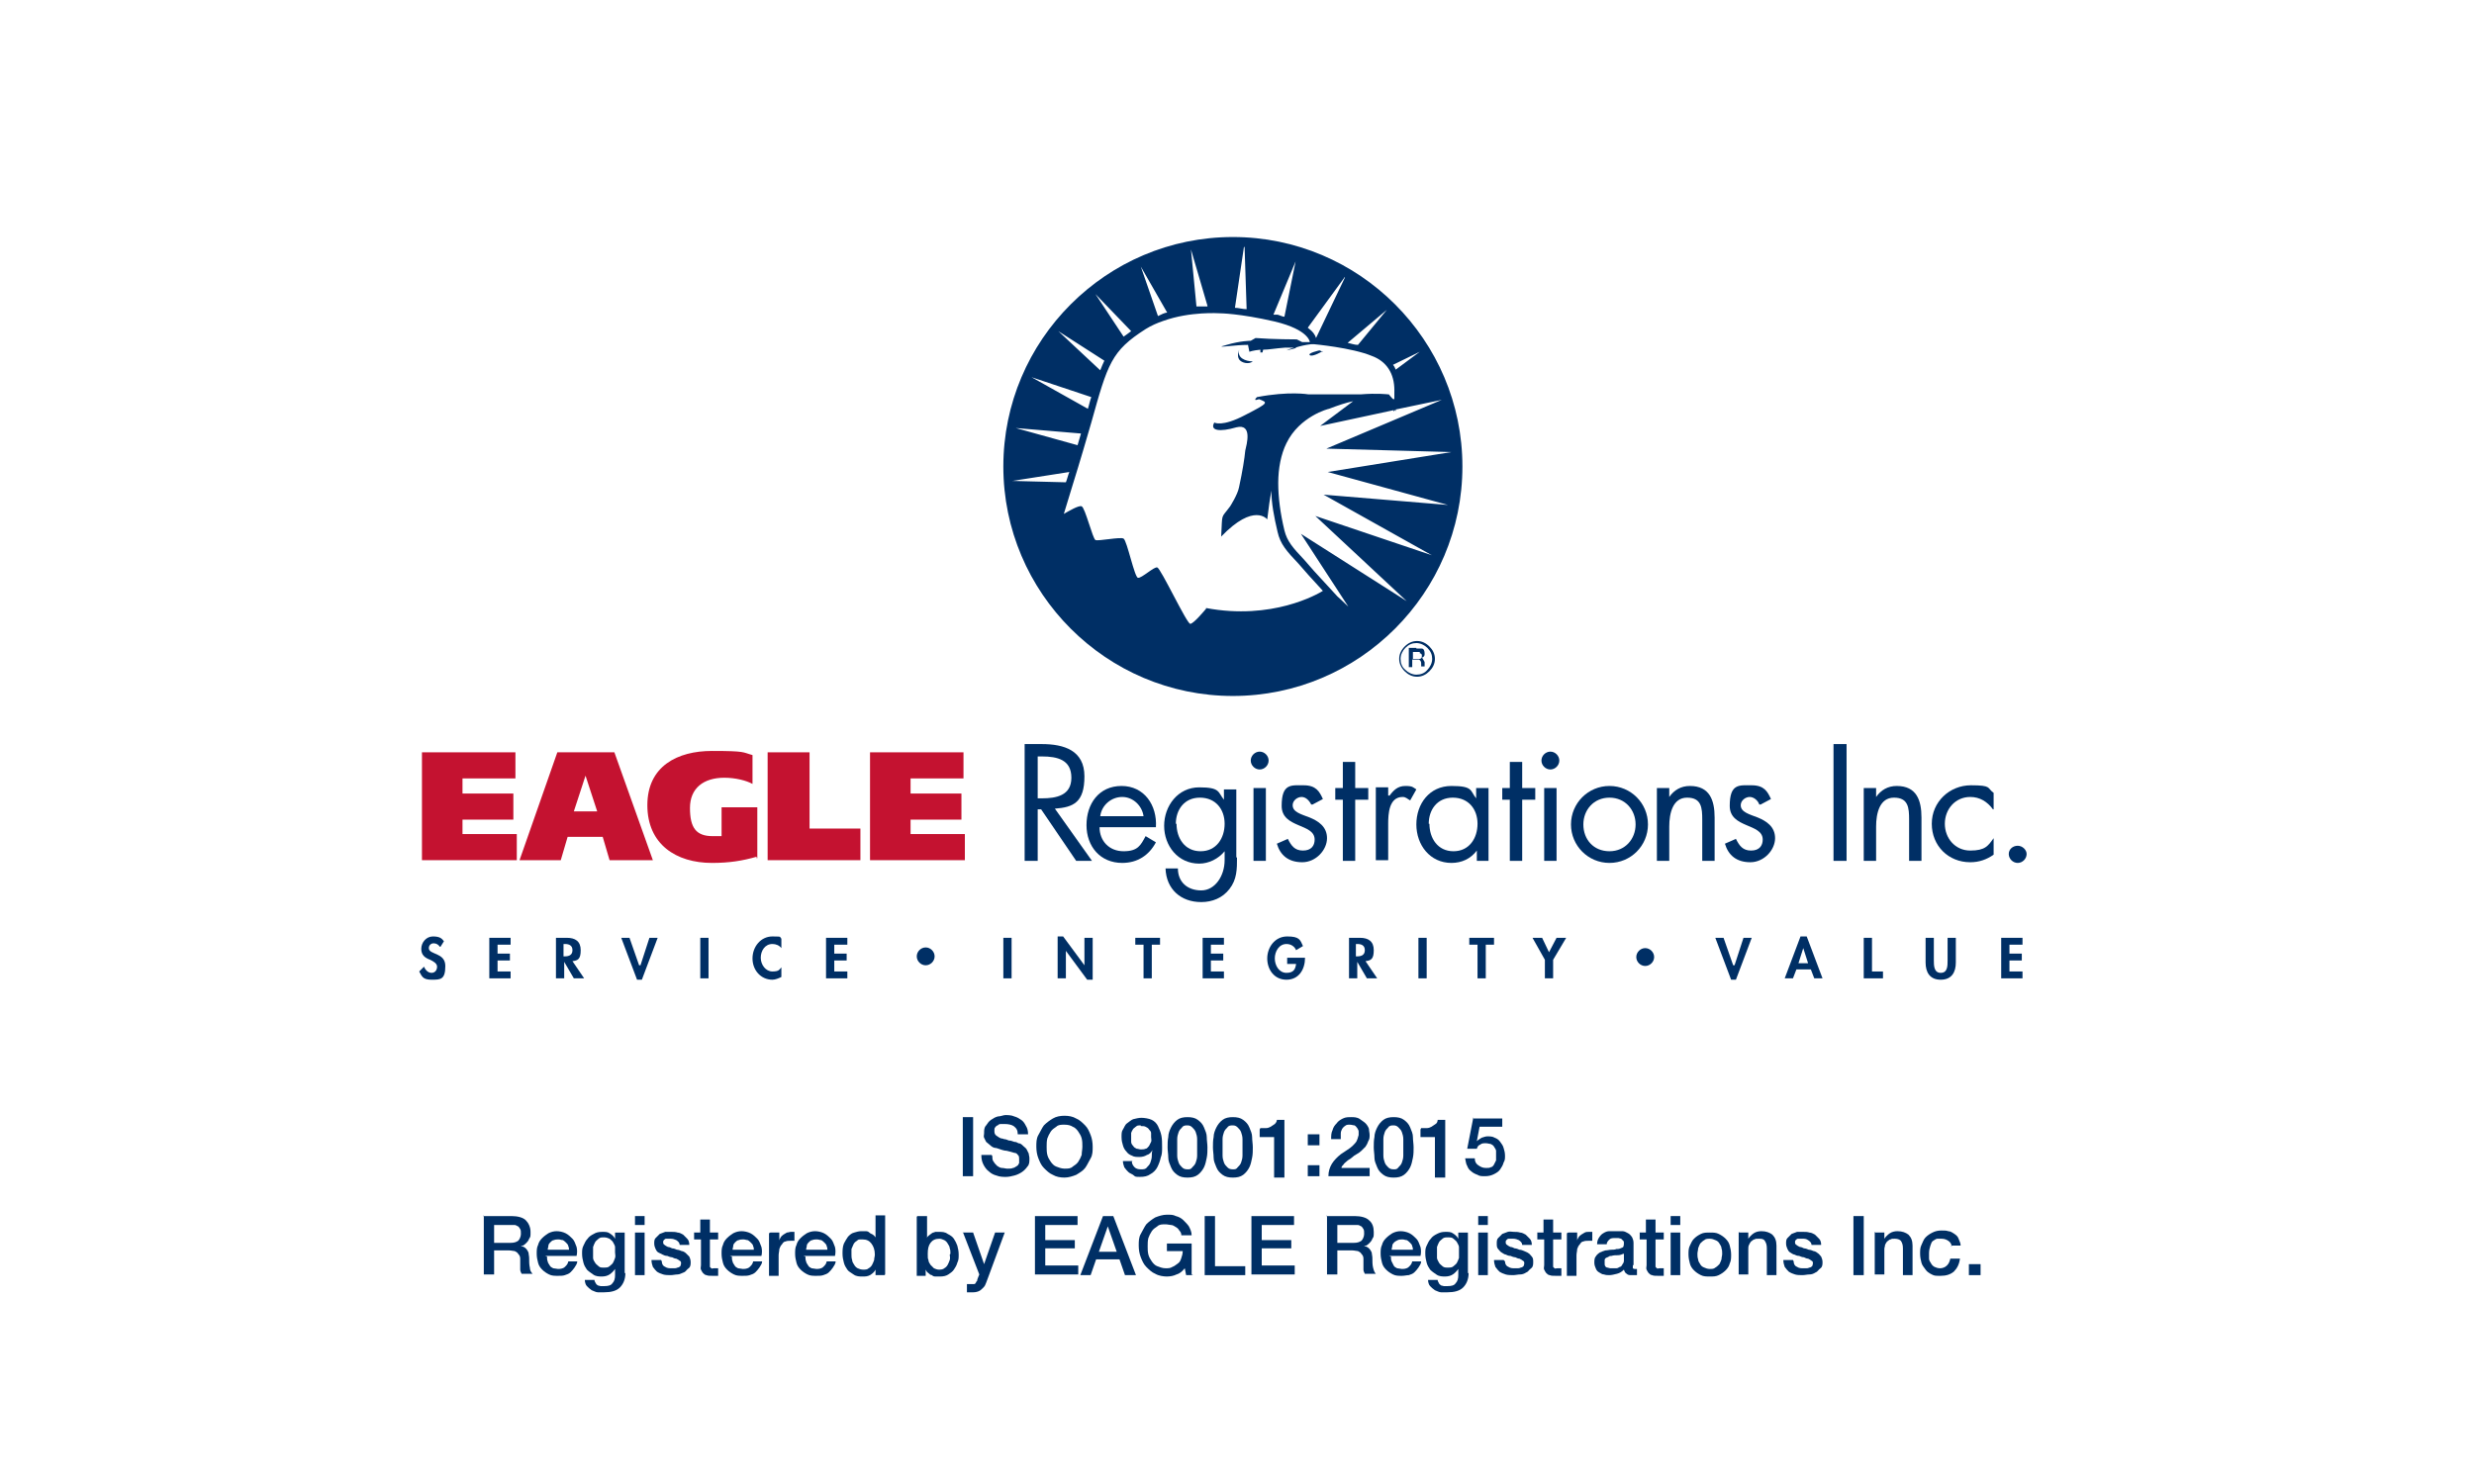
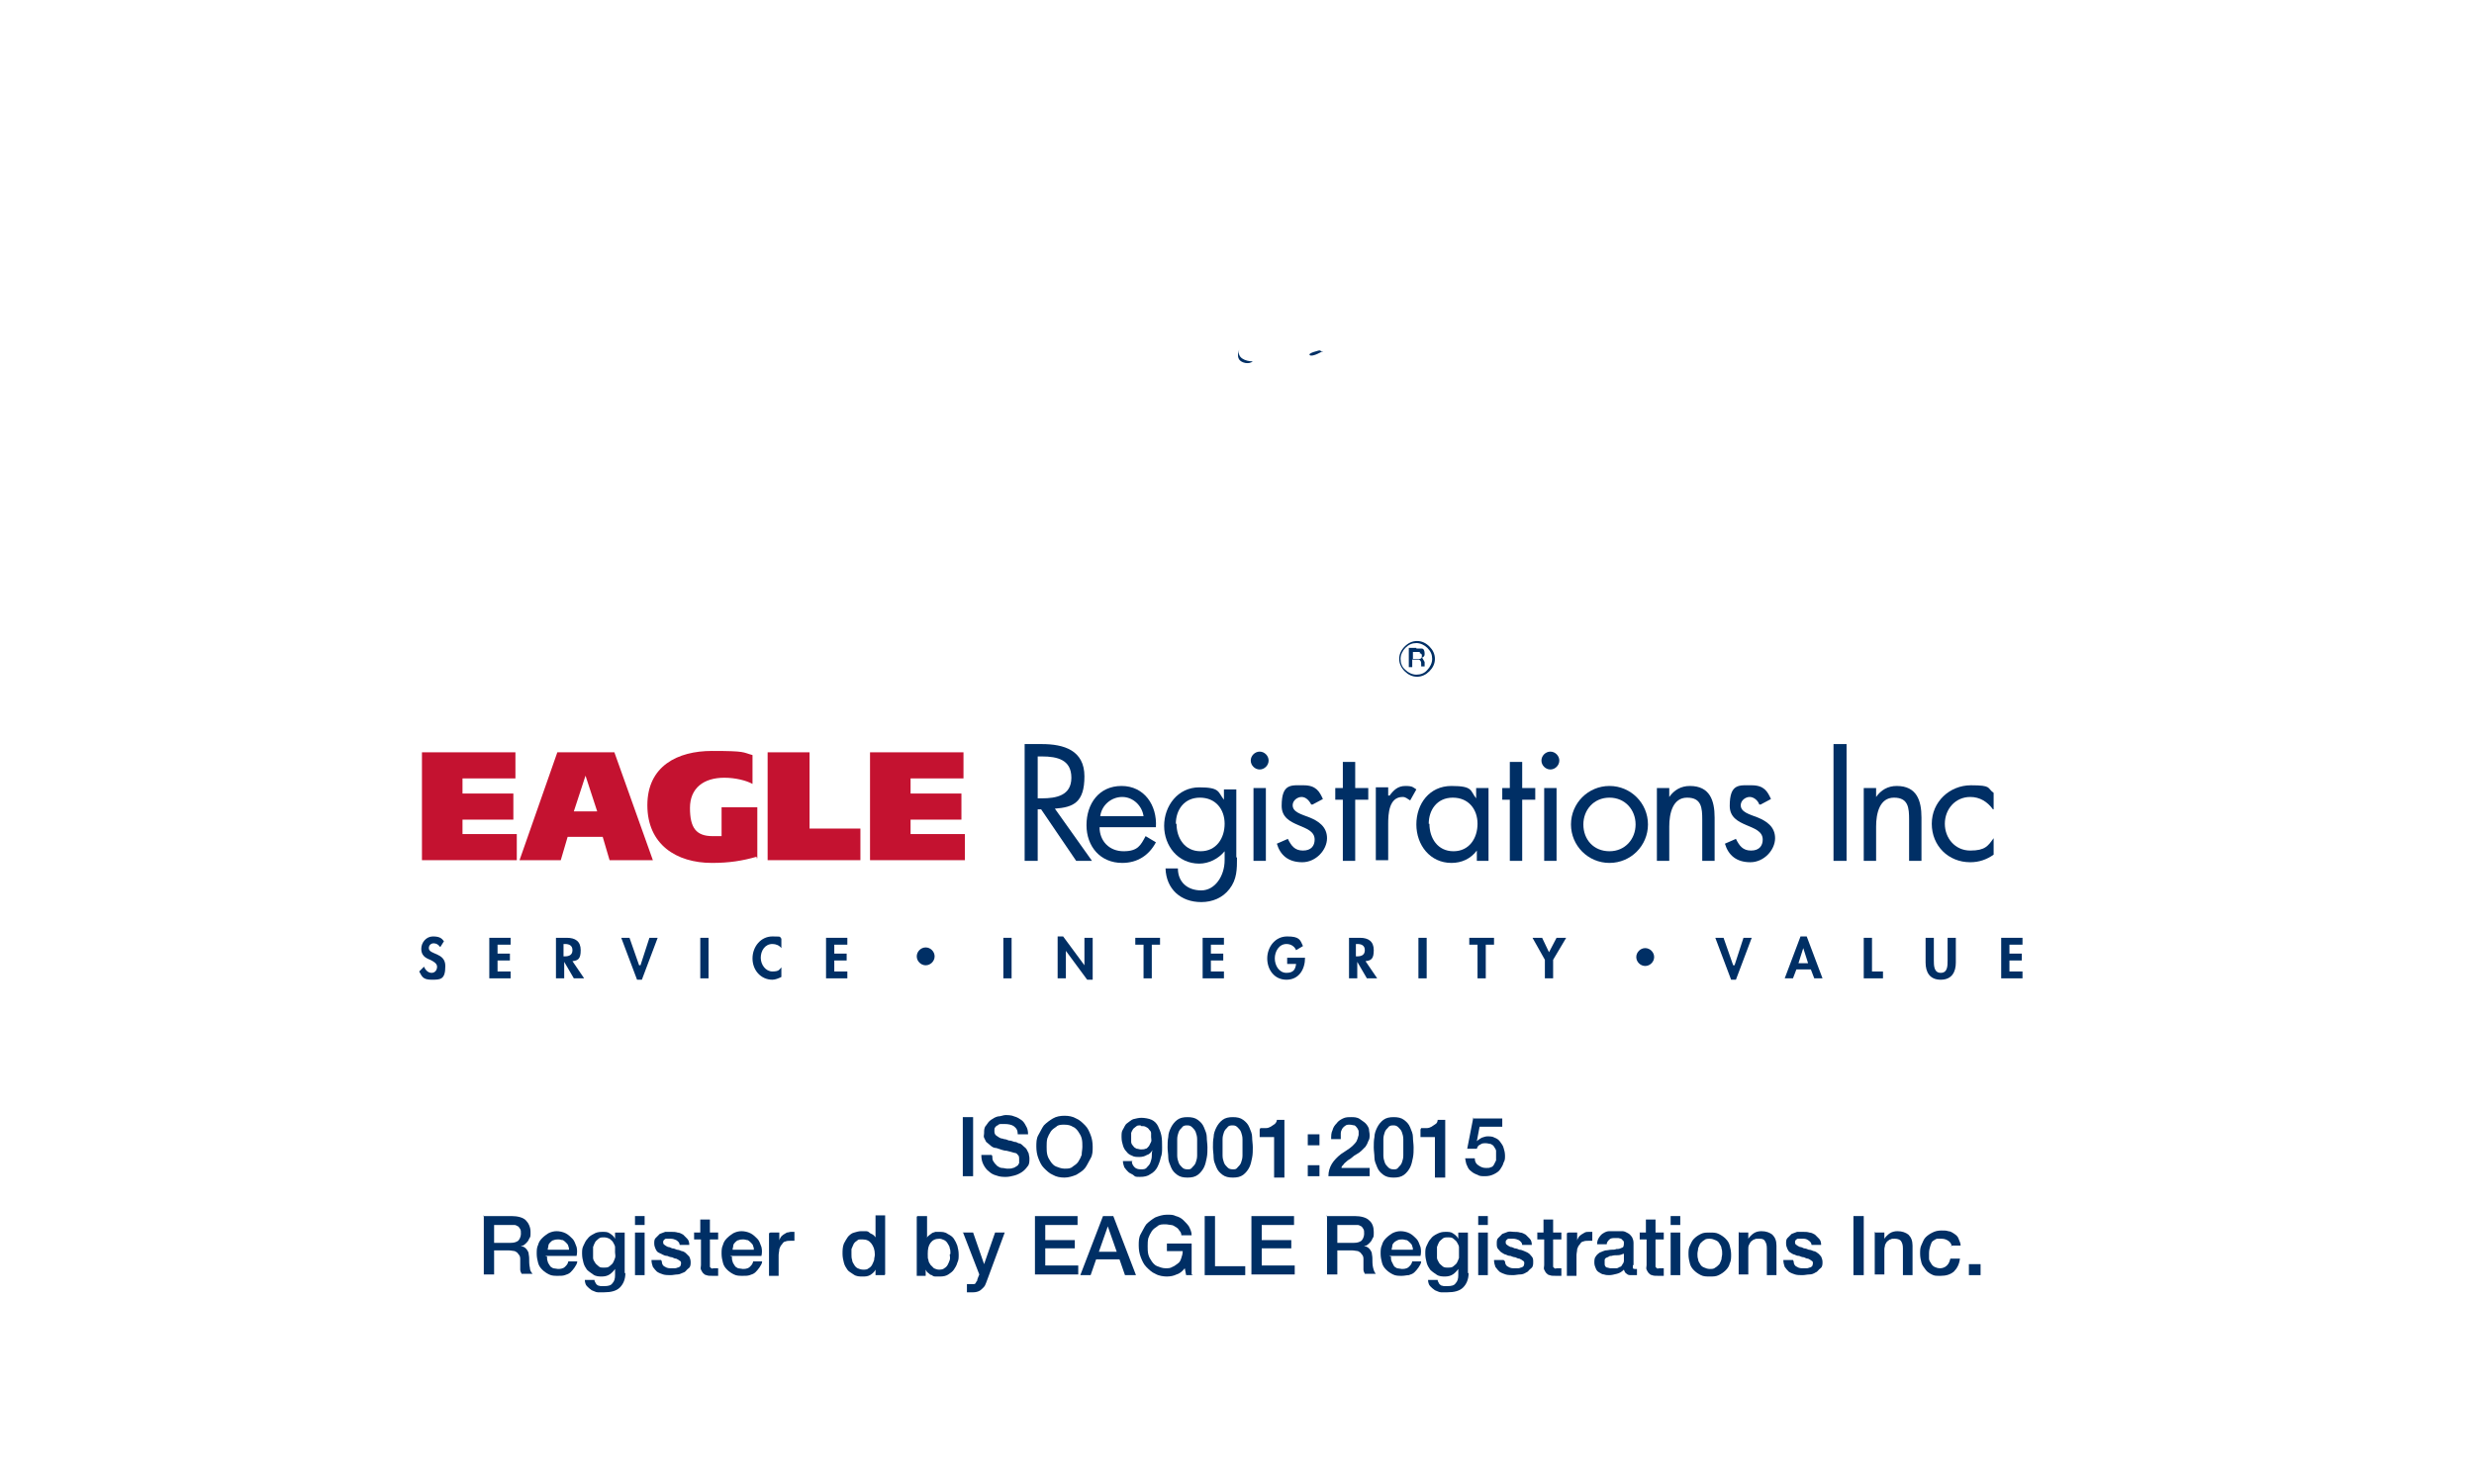
<svg xmlns="http://www.w3.org/2000/svg" id="Layer_1" version="1.1" viewBox="0 0 360 216">
  <defs>
    <style>
      .st0 {
        isolation: isolate;
      }

      .st1 {
        fill: #c41230;
      }

      .st2 {
        fill: #002f65;
      }
    </style>
  </defs>
  <g>
    <g>
      <g>
-         <path class="st2" d="M179.4,34.5c-18.4,0-33.4,15-33.4,33.4s15,33.4,33.4,33.4,33.4-15,33.4-33.4-15-33.4-33.4-33.4ZM206.6,51.2l-3.5,2.6c-.1-.2-.2-.5-.4-.7,0,0,3.9-1.9,3.9-1.9ZM201.8,45.1l-4.2,5.1c-.5,0-1-.2-1.5-.3l5.7-4.8ZM195.7,40.4l-4.2,8.8c-.1-.4-.4-.9-1.2-1.5l5.4-7.4h0ZM188.7,37.2l-1.8,8.9c-.3,0-.6-.2-1-.3h-.6l3.5-8.4h0v-.2ZM181.1,35.9l.3,9.1c-.6,0-1.2-.2-1.7-.2l1.3-8.8h0ZM175.7,44.6h-1.6l-.8-8.3,2.4,8.2h0ZM169.9,45.5c-.5,0-.9.3-1.4.5l-2.5-7.2,3.9,6.8h0ZM164.6,48.2c-.4.3-.8.6-1.1.8l-4.1-6.2,5.2,5.4h0ZM160.7,52.5c-.2.4-.4.9-.6,1.4l-6.1-5.7,6.7,4.3h0ZM158.8,57.8c-.2.5-.3,1.1-.5,1.7l-8.2-4.6s8.7,2.9,8.7,2.9ZM157.3,63.1l-.5,1.7-9-2.5s9.5.8,9.5.8ZM155.6,68.7c-.2.5-.3,1-.5,1.5l-7.8-.2,8.3-1.3ZM148.9,77.6h.3-.3ZM175.5,88.6s-1.8,2.2-2.3,2.2-4.3-8.1-4.8-8.2c-.4-.2-2.3,1.6-2.8,1.5-.5,0-1.6-5.4-2.1-5.7-.4-.3-3.7.4-4.1.2s-1.5-4.7-2-4.9c-.4-.2-1.9.7-2.6,1.1.8-2.7,1.8-5.8,2.8-9.2l1.2-4.1c2.4-8.6,2.9-10.4,7.9-13.6.8-.5,1.7-.9,2.6-1.2,3.9-1.4,8.1-1.1,8.2-1.1,0,0,2.8,0,8,1.2,5,1.2,5.1,3,5.1,3h-1.1l-.8-.4s-3.5,0-6-.2l-.7.4s-1.5,0-3.5.6c-.6.2-.8.2-.7.2-.4.2,1.9-.2,3.8-.2l.2,1s.5-.2,1.6-.3h0v.4h.3s.1-.3.1-.4c.8,0,1.8-.2,3.2-.3h1.3c-.7.2-1.1.4-1.1.4,0,0,1.9-.4,1.3-.4.6-.2,1.4-.4,2.3-.5h.4s5.5.5,8.4,1.7c2.2.8,3.3,2.6,3.3,5s0,.9-.2,1.3c-.3-.3-.6-.7-.6-.7h-.1s-1.6-.2-4,0h-7.6s-2.8-.5-7.5.4c-.7.7.3.3.3.3,1.3.5,1.5.5-2,2.3-3.4,1.8-4.5,1.1-4.5,1.1-.7,1.2.8,1.4,3.2.7,2.4-.6,1.5,2.5,1.3,3.4-.1,1.1-.4,3-.9,5.3-.2,1.1-1.3,2.8-1.3,2.8-1.4,1.9-1.1.8-1.3,4.4,4.8-5,6.7-2.5,6.7-2.5.2-1.7.4-3.1.6-4.2,0,1.8.4,3.9.9,6,.4,1.8,1.3,2.8,3.1,4.7l1.4,1.6,2.1,2.3c-.8.5-7.4,4.3-17,2.5h0ZM208.6,80.9l-17.2-5.8,13.3,12.4-15.4-9.8,6.9,10.6c-.7-.7-1.6-1.5-1.6-1.5l-3.4-3.7-1.4-1.6c-1.7-1.8-2.5-2.7-2.9-4.3-.6-2.5-.9-4.8-.9-6.9s.4-4.2,1.2-5.8c1.9-3.9,6.1-5,6.2-5,1.3-.5,2.5-.9,3.5-1.1l-4.8,3.6,10.7-2.3v.2c.1,0,.1-.2.1-.2.2,0,.2.2.2.2v-.3l6.7-1.4-16.8,7.1,18.2.5-18,2.9,17.5,4.8-18.1-1.5,15.9,8.9h.1Z" />
        <path class="st2" d="M182.3,52.6c-1,0-2.5-.5-1.9-1.9-.2.5-.4,1.1-.1,1.6.3.5,1.4.8,2,.3Z" />
        <path class="st2" d="M192.5,51.2l-.5-.2s-1.8.4-1.4.7c.4.3,1.9-.6,1.9-.6h0Z" />
      </g>
      <path class="st2" d="M208,97.7c-.5.5-1.1.8-1.8.8s-1.3-.3-1.8-.8-.8-1.1-.8-1.8.3-1.3.8-1.8,1.1-.8,1.8-.8,1.3.3,1.8.8.8,1.1.8,1.8-.3,1.3-.8,1.8ZM204.5,94.3c-.4.4-.7,1-.7,1.6s.2,1.2.7,1.6c.4.4,1,.7,1.6.7s1.2-.2,1.6-.7c.4-.4.7-1,.7-1.6s-.2-1.1-.7-1.6c-.4-.4-1-.7-1.6-.7s-1.1.2-1.6.7ZM206.1,94.4h.8c.3,0,.4.4.4.7s0,.4-.3.6h-.4c.2,0,.4,0,.5.3.1.2.2.3.2.4v.6h-.5v-.3c0-.3,0-.5-.3-.7h-1v1.1h-.5v-2.8h1.1ZM206.6,94.9h-1v1h1c.2,0,.3-.2.3-.4s0-.3-.2-.4h-.1v-.2Z" />
    </g>
    <g>
      <g>
        <path class="st2" d="M64,137.8c-.2-.3-.5-.5-.9-.5s-.7.3-.7.7c0,1,2.4.6,2.4,2.6s-.7,2-2,2-1.4-.5-1.8-1.2l.7-.7c.2.5.6.9,1.1.9s.8-.4.8-.9-.6-.8-1-1c-.8-.3-1.3-.7-1.3-1.6s.7-1.8,1.7-1.8,1.3.3,1.6.7l-.5.8h0Z" />
        <path class="st2" d="M72.4,137.5v1.3h1.8v1h-1.8v1.6h1.9v1h-3.1v-5.9h3.1v1h-1.9Z" />
        <path class="st2" d="M84.9,142.4h-1.4l-1.4-2.4h0v2.4h-1.2v-5.9h1.6c1.2,0,2,.5,2,1.8s-.4,1.5-1.2,1.6l1.7,2.5h0ZM82,139.2h.2c.6,0,1.1-.2,1.1-.9s-.5-.9-1.1-.9h-.2v1.8h0Z" />
        <path class="st2" d="M93.2,140.5h0l1.3-4h1.2l-2.3,6.1h-.7l-2.3-6.1h1.2l1.4,4h.2Z" />
        <path class="st2" d="M103.1,142.4h-1.2v-5.9h1.2v5.9Z" />
        <path class="st2" d="M113.7,138c-.3-.4-.8-.6-1.3-.6-1.1,0-1.7,1-1.7,2s.7,2,1.7,2,1-.3,1.3-.6v1.4c-.4.2-.9.4-1.3.4-1.7,0-2.9-1.4-2.9-3.1s1.2-3.2,2.9-3.2.9.1,1.3.3v1.4h0Z" />
        <path class="st2" d="M121.4,137.5v1.3h1.8v1h-1.8v1.6h1.9v1h-3.1v-5.9h3.1v1h-1.9Z" />
        <path class="st2" d="M147.2,142.4h-1.2v-5.9h1.2v5.9Z" />
        <path class="st2" d="M153.9,136.3h.8l3.1,4.2h0v-4h1.2v6.1h-.8l-3.1-4.2h0v4h-1.2v-6.1Z" />
        <path class="st2" d="M167.6,142.4h-1.2v-4.9h-1.2v-1h3.6v1h-1.2v4.9h0Z" />
        <path class="st2" d="M176.2,137.5v1.3h1.8v1h-1.8v1.6h1.9v1h-3.1v-5.9h3.1v1h-1.9Z" />
        <path class="st2" d="M189.9,139.2v.2c0,1.7-.9,3.2-2.7,3.2s-2.8-1.5-2.8-3.1,1.1-3.2,2.9-3.2,1.9.5,2.3,1.4l-1,.6c-.2-.5-.7-.9-1.4-.9-1.1,0-1.7,1.1-1.7,2.1s.6,2.1,1.7,2.1,1.3-.6,1.4-1.3h-1.3v-.9h2.6v-.2h0Z" />
        <path class="st2" d="M200.3,142.4h-1.4l-1.4-2.4h0v2.4h-1.2v-5.9h1.6c1.2,0,2,.5,2,1.8s-.4,1.5-1.2,1.6l1.7,2.5h-.1ZM197.4,139.2h.1c.6,0,1.1-.2,1.1-.9s-.5-.9-1.1-.9h-.2v1.8h0Z" />
        <path class="st2" d="M207.6,142.4h-1.2v-5.9h1.2v5.9Z" />
        <path class="st2" d="M216.2,142.4h-1.2v-4.9h-1.2v-1h3.6v1h-1.2v4.9h0Z" />
        <path class="st2" d="M223.1,136.5h1.3l1,2.1,1.1-2.1h1.4l-1.9,3.2v2.7h-1.2v-2.7l-1.8-3.2h0Z" />
        <path class="st2" d="M252.4,140.5h0l1.3-4h1.2l-2.3,6.1h-.7l-2.3-6.1h1.2l1.4,4h.2Z" />
        <path class="st2" d="M261.4,141.1l-.5,1.3h-1.2l2.3-6.1h.9l2.3,6.1h-1.2l-.5-1.3h-2.1,0ZM262.4,138h0l-.7,2.2h1.4l-.7-2.2h0Z" />
        <path class="st2" d="M272.4,141.4h1.6v1h-2.8v-5.9h1.2v4.9h0Z" />
        <path class="st2" d="M280.2,136.5h1.2v3.3c0,.7,0,1.8,1,1.8s1-1,1-1.8v-3.3h1.2v3.6c0,1.4-.6,2.5-2.2,2.5s-2.2-1.1-2.2-2.5v-3.6Z" />
        <path class="st2" d="M292.4,137.5v1.3h1.8v1h-1.8v1.6h1.9v1h-3.1v-5.9h3.1v1h-1.9Z" />
      </g>
      <g>
        <g>
          <path class="st1" d="M61.4,109.5h13.6v3.8h-7.7v2.2h7.4v3.8h-7.4v2.1h7.9v3.8h-13.8v-15.7h0Z" />
          <path class="st1" d="M81.1,109.5h8.3l5.6,15.7h-6.3l-1-3.4h-5.1l-1,3.4h-6l5.5-15.7ZM83.4,118.1h3.5l-1.7-5.2h0l-1.7,5.2h-.1Z" />
          <path class="st1" d="M110.1,124.7c-2.1.6-4,.9-6.5.9-5.2,0-9.4-2.7-9.4-8.4s4.4-7.9,9.4-7.9,4.4.2,5.9.6v4.2c-.9-.5-2.5-.9-4.1-.9-3,0-5,1.5-5,4.4s.9,4.1,3.3,4.1.9,0,1.3,0v-4.2h5.2v7.4h-.1Z" />
          <path class="st1" d="M111.8,109.5h6v11.1h7.4v4.6h-13.5v-15.7h0Z" />
          <path class="st1" d="M126.6,109.5h13.6v3.8h-7.7v2.2h7.4v3.8h-7.4v2.1h7.9v3.8h-13.8v-15.7h0Z" />
        </g>
        <g>
          <path class="st2" d="M151,125.3h-1.9v-17h2.5c3.2,0,6.2.9,6.2,4.7s-1.6,4.5-4.3,4.7l5.4,7.6h-2.3l-5.1-7.5h-.5v7.5h0ZM151,116.2h.6c2.1,0,4.3-.4,4.3-3s-2-3.1-4.3-3.1h-.6v6.1Z" />
          <path class="st2" d="M160,120.4c0,2,1.4,3.5,3.5,3.5s2.5-.9,3.2-2.2l1.5.9c-1,1.9-2.7,3-4.9,3-3.2,0-5.2-2.4-5.2-5.5s1.8-5.7,5.1-5.7,5.2,2.8,5,6h-8.3,0ZM166.4,118.8c-.2-1.5-1.5-2.8-3.1-2.8s-3,1.2-3.2,2.8h6.3Z" />
          <path class="st2" d="M180,124.8c0,1.7,0,3.2-1.1,4.6-1,1.3-2.5,1.9-4.1,1.9-3,0-5.1-1.9-5.2-4.9h1.8c0,2,1.4,3.2,3.4,3.2s3.4-2.1,3.4-4.4v-1.3h0c-.9,1.1-2.3,1.8-3.7,1.8-3.1,0-5.1-2.6-5.1-5.5s2-5.6,5.1-5.6,2.7.7,3.6,1.8h0v-1.5h1.8v10.1-.2h.1ZM171.2,119.9c0,2.1,1.2,4,3.5,4s3.5-1.9,3.5-4-1.3-3.8-3.6-3.8-3.5,1.8-3.5,3.8h.1Z" />
          <path class="st2" d="M184.2,125.3h-1.8v-10.6h1.8v10.6ZM184.6,110.7c0,.7-.6,1.3-1.3,1.3s-1.3-.6-1.3-1.3.6-1.3,1.3-1.3,1.3.6,1.3,1.3Z" />
          <path class="st2" d="M190.8,117.1c-.3-.6-.8-1.1-1.4-1.1s-1.3.5-1.3,1.2c0,1,1.2,1.3,2.5,1.8,1.2.5,2.5,1.3,2.5,3s-1.6,3.5-3.6,3.5-3.2-1-3.7-2.7l1.6-.7c.5,1,1,1.7,2.2,1.7s1.7-.7,1.7-1.6c0-2.4-4.8-1.6-4.8-4.9s1.4-3,3.2-3,2.3.9,2.8,2l-1.5.8s-.2,0-.2,0Z" />
          <path class="st2" d="M197.2,125.3h-1.8v-8.9h-1.1v-1.7h1.1v-3.8h1.8v3.8h1.9v1.7h-1.9v8.9Z" />
          <path class="st2" d="M202.2,115.8h0c.6-.8,1.2-1.4,2.3-1.4s1.1.2,1.6.5l-.9,1.6c-.4-.2-.6-.5-1.1-.5-2,0-2.1,2.5-2.1,3.9v5.3h-1.8v-10.6h1.8v1.2h.2Z" />
          <path class="st2" d="M216.7,125.3h-1.8v-1.5h0c-.9,1.2-2.2,1.8-3.7,1.8-3.1,0-5.1-2.6-5.1-5.6s1.9-5.6,5.1-5.6,2.7.7,3.6,1.8h0v-1.5h1.8v10.6h0ZM208,119.9c0,2.1,1.2,4,3.5,4s3.5-1.9,3.5-4-1.3-3.8-3.6-3.8-3.5,1.8-3.5,3.8h.1Z" />
          <path class="st2" d="M221.5,125.3h-1.8v-8.9h-1.1v-1.7h1.1v-3.8h1.8v3.8h1.9v1.7h-1.9v8.9Z" />
          <path class="st2" d="M226.5,125.3h-1.8v-10.6h1.8v10.6ZM226.9,110.7c0,.7-.6,1.3-1.3,1.3s-1.3-.6-1.3-1.3.6-1.3,1.3-1.3,1.3.6,1.3,1.3Z" />
          <path class="st2" d="M228.6,120c0-3.1,2.5-5.6,5.6-5.6s5.6,2.5,5.6,5.6-2.5,5.6-5.6,5.6-5.6-2.5-5.6-5.6ZM230.4,120c0,2.2,1.5,3.9,3.8,3.9s3.8-1.8,3.8-3.9-1.5-3.9-3.8-3.9-3.8,1.8-3.8,3.9Z" />
          <path class="st2" d="M242.9,116h0c.7-1,1.7-1.6,3-1.6,2.9,0,3.6,2.1,3.6,4.6v6.3h-1.8v-6c0-1.7-.1-3.2-2.2-3.2s-2.6,2.3-2.6,4.2v5h-1.8v-10.6h1.8s0,1.3,0,1.3Z" />
          <path class="st2" d="M256,117.1c-.2-.6-.8-1.1-1.4-1.1s-1.3.5-1.3,1.2c0,1,1.2,1.3,2.5,1.8,1.2.5,2.5,1.3,2.5,3s-1.6,3.5-3.6,3.5-3.2-1-3.7-2.7l1.6-.7c.5,1,1,1.7,2.2,1.7s1.7-.7,1.7-1.6c0-2.4-4.8-1.6-4.8-4.9s1.4-3,3.2-3,2.3.9,2.8,2l-1.5.8h-.2,0Z" />
          <path class="st2" d="M268.7,125.3h-1.9v-17h1.9v17Z" />
          <path class="st2" d="M273,116h0c.7-1,1.7-1.6,3-1.6,2.9,0,3.6,2.1,3.6,4.6v6.3h-1.8v-6c0-1.7-.1-3.2-2.2-3.2s-2.6,2.3-2.6,4.2v5h-1.8v-10.6h1.8s0,1.3,0,1.3Z" />
          <path class="st2" d="M290,117.8h0c-.8-1.1-1.9-1.8-3.3-1.8-2.2,0-3.7,1.8-3.7,3.9s1.5,3.9,3.7,3.9,2.6-.7,3.4-1.8h0v2.4c-1,.7-2.1,1.1-3.4,1.1-3.2,0-5.6-2.4-5.6-5.6s2.6-5.6,5.7-5.6,2.3.4,3.3,1.1v2.4h-.1Z" />
-           <path class="st2" d="M294.9,124.3c0,.7-.6,1.3-1.3,1.3s-1.3-.6-1.3-1.3.6-1.2,1.3-1.2,1.3.6,1.3,1.2Z" />
        </g>
      </g>
      <path class="st2" d="M136,139.2c0,.7-.6,1.3-1.3,1.3s-1.3-.6-1.3-1.3.6-1.3,1.3-1.3,1.3.6,1.3,1.3Z" />
      <path class="st2" d="M240.7,139.3c0,.7-.6,1.3-1.3,1.3s-1.3-.6-1.3-1.3.6-1.3,1.3-1.3,1.3.6,1.3,1.3Z" />
    </g>
  </g>
  <g class="st0">
    <g class="st0">
      <path class="st2" d="M140.1,162.6h1.5v8.6h-1.5v-8.6Z" />
      <path class="st2" d="M144.4,168.3c0,.3,0,.6.2.8.1.2.3.4.5.6.2.1.4.3.7.3.3,0,.5.1.8.1s.6,0,.8-.1c.2,0,.4-.2.6-.3s.2-.3.3-.4c0-.2,0-.3,0-.5,0-.3,0-.6-.2-.7-.1-.2-.3-.3-.5-.3-.3-.1-.7-.2-1.1-.3-.4,0-.9-.2-1.5-.4-.4,0-.7-.2-.9-.4-.2-.2-.4-.3-.6-.5-.1-.2-.2-.4-.3-.6s0-.4,0-.7c0-.4,0-.8.3-1.1.2-.3.4-.6.7-.8.3-.2.6-.4,1-.5.4,0,.8-.2,1.1-.2s.9,0,1.3.2c.4.1.7.3,1,.5.3.2.5.5.7.9.2.3.3.7.3,1.2h-1.5c0-.6-.2-.9-.6-1.2-.3-.2-.8-.3-1.3-.3s-.4,0-.5,0-.4,0-.5.2c-.2,0-.3.2-.4.3-.1.1-.1.3-.1.5s0,.5.3.7.4.3.7.4c0,0,.2,0,.4.1.2,0,.5.1.7.2.3,0,.5.1.8.2.3,0,.4.1.6.2.3,0,.5.2.7.4.2.2.4.3.5.5.1.2.2.4.3.6,0,.2.1.4.1.7,0,.5,0,.9-.3,1.2-.2.3-.5.6-.8.8-.3.2-.7.4-1.1.5-.4.1-.8.2-1.2.2s-.9,0-1.4-.2c-.4-.1-.8-.3-1.1-.6-.3-.2-.6-.6-.8-1-.2-.4-.3-.8-.3-1.4h1.5Z" />
      <path class="st2" d="M154.9,162.4c.6,0,1.2.1,1.7.4.5.2.9.6,1.3,1,.4.4.6.9.8,1.4s.3,1.1.3,1.7,0,1.2-.3,1.7-.5,1-.8,1.4-.8.7-1.3,1c-.5.2-1.1.4-1.7.4s-1.2-.1-1.7-.4c-.5-.2-.9-.6-1.3-1s-.6-.9-.8-1.4-.3-1.1-.3-1.7,0-1.2.3-1.7.5-1,.8-1.4c.4-.4.8-.7,1.3-1s1.1-.4,1.7-.4ZM154.9,163.7c-.5,0-.9,0-1.2.3-.3.2-.6.4-.8.7-.2.3-.4.7-.5,1-.1.4-.1.8-.1,1.2s0,.8.1,1.2.3.7.5,1c.2.3.5.6.8.7s.7.3,1.2.3.9,0,1.2-.3c.3-.2.6-.4.8-.7.2-.3.4-.7.5-1,0-.4.1-.8.1-1.2s0-.8-.1-1.2c-.1-.4-.3-.7-.5-1-.2-.3-.5-.6-.8-.7-.3-.2-.7-.3-1.2-.3Z" />
      <path class="st2" d="M164.7,169.1c0,.3.2.6.4.8s.5.3.9.3.7,0,.9-.3c.2-.2.4-.4.5-.7.1-.3.2-.6.2-.9s0-.6.1-.9h0c-.2.3-.4.6-.8.7-.3.2-.7.3-1.1.3s-.8,0-1.1-.2c-.3-.1-.6-.3-.8-.6-.2-.2-.4-.5-.5-.9-.1-.3-.2-.7-.2-1.2s0-.8.2-1.1.3-.7.6-.9.6-.5.9-.6c.4-.1.8-.2,1.2-.2s1.1.1,1.5.3c.4.2.7.5.9.9.2.4.4.9.5,1.4s.1,1.1.1,1.7,0,1-.2,1.5c-.1.5-.3,1-.5,1.4s-.6.8-1,1c-.4.3-.9.4-1.5.4s-.7,0-.9-.2-.6-.3-.8-.5-.4-.4-.6-.7c-.1-.3-.2-.6-.2-.9h1.4ZM166,163.8c-.2,0-.5,0-.6.1s-.3.2-.5.4c-.1.2-.2.3-.3.6,0,.2,0,.4,0,.6s0,.5,0,.7c0,.2.1.4.3.6.1.2.3.3.5.4.2,0,.4.1.6.1s.5,0,.7-.1c.2,0,.3-.2.5-.4.1-.2.2-.4.3-.6s0-.4,0-.7,0-.4,0-.6-.2-.4-.3-.5c-.1-.2-.3-.3-.5-.4s-.4-.1-.7-.1Z" />
      <path class="st2" d="M172.8,162.6c.6,0,1.1.1,1.5.4.4.3.7.6.9,1.1s.4.9.4,1.4c0,.5.1,1,.1,1.5s0,1-.1,1.5-.2,1-.4,1.4-.5.8-.9,1.1c-.4.3-.9.4-1.5.4s-1.1-.1-1.5-.4c-.4-.3-.7-.6-.9-1.1s-.4-.9-.4-1.4-.1-1-.1-1.5,0-1,.1-1.5c0-.5.2-1,.4-1.4s.5-.8.9-1.1c.4-.3.9-.4,1.5-.4ZM172.8,170.2c.3,0,.5,0,.7-.3.2-.2.4-.4.5-.7.1-.3.2-.6.2-1,0-.4,0-.8,0-1.2s0-.9,0-1.2c0-.4-.1-.7-.2-1-.1-.3-.3-.5-.5-.7-.2-.2-.4-.3-.7-.3s-.6,0-.8.3c-.2.2-.4.4-.5.7-.1.3-.2.6-.2,1,0,.4,0,.8,0,1.2s0,.9,0,1.2c0,.4.1.7.2,1,.1.3.3.5.5.7.2.2.4.3.8.3Z" />
      <path class="st2" d="M179.4,162.6c.6,0,1.1.1,1.5.4.4.3.7.6.9,1.1s.4.9.4,1.4c0,.5.1,1,.1,1.5s0,1-.1,1.5-.2,1-.4,1.4-.5.8-.9,1.1c-.4.3-.9.4-1.5.4s-1.1-.1-1.5-.4c-.4-.3-.7-.6-.9-1.1s-.4-.9-.4-1.4-.1-1-.1-1.5,0-1,.1-1.5c0-.5.2-1,.4-1.4s.5-.8.9-1.1c.4-.3.9-.4,1.5-.4ZM179.4,170.2c.3,0,.5,0,.7-.3.2-.2.4-.4.5-.7.1-.3.2-.6.2-1,0-.4,0-.8,0-1.2s0-.9,0-1.2c0-.4-.1-.7-.2-1-.1-.3-.3-.5-.5-.7-.2-.2-.4-.3-.7-.3s-.6,0-.8.3c-.2.2-.4.4-.5.7-.1.3-.2.6-.2,1,0,.4,0,.8,0,1.2s0,.9,0,1.2c0,.4.1.7.2,1,.1.3.3.5.5.7.2.2.4.3.8.3Z" />
      <path class="st2" d="M183.4,164.2c.3,0,.6,0,.8,0,.3,0,.5-.1.7-.2.2-.1.4-.3.6-.4.2-.2.3-.4.3-.6h1.1v8.4h-1.5v-5.9h-2.1v-1.1Z" />
      <path class="st2" d="M190.3,165.1h1.7v1.6h-1.7v-1.6ZM190.3,169.6h1.7v1.6h-1.7v-1.6Z" />
      <path class="st2" d="M199,171.2h-5.7c0-.7.2-1.3.5-1.8.3-.5.8-1,1.3-1.4.3-.2.6-.4.9-.6.3-.2.6-.4.8-.6s.5-.5.6-.7.2-.5.3-.9c0-.2,0-.3,0-.5s-.1-.3-.2-.5c-.1-.1-.2-.3-.4-.4-.2,0-.4-.1-.7-.1s-.5,0-.7.2c-.2.1-.3.3-.4.4-.1.2-.2.4-.2.7,0,.3,0,.5,0,.8h-1.4c0-.5,0-.9.2-1.3.1-.4.3-.7.6-1,.2-.3.5-.5.9-.7.4-.2.8-.2,1.2-.2s.9,0,1.3.3.6.4.8.6.4.5.5.8c0,.3.1.6.1.9s0,.6-.2.9c-.1.3-.2.5-.4.8-.2.2-.4.4-.6.6-.2.2-.5.4-.7.5s-.5.3-.7.5c-.2.2-.5.3-.7.5-.2.2-.4.3-.5.5-.2.2-.3.3-.3.5h4.1v1.2Z" />
      <path class="st2" d="M202.8,162.6c.6,0,1.1.1,1.5.4.4.3.7.6.9,1.1s.4.9.4,1.4c0,.5.1,1,.1,1.5s0,1-.1,1.5-.2,1-.4,1.4-.5.8-.9,1.1-.9.4-1.5.4-1.1-.1-1.5-.4c-.4-.3-.7-.6-.9-1.1s-.4-.9-.4-1.4-.1-1-.1-1.5,0-1,.1-1.5c0-.5.2-1,.4-1.4s.5-.8.9-1.1c.4-.3.9-.4,1.5-.4ZM202.8,170.2c.3,0,.5,0,.7-.3.2-.2.4-.4.5-.7s.2-.6.2-1c0-.4,0-.8,0-1.2s0-.9,0-1.2c0-.4-.1-.7-.2-1s-.3-.5-.5-.7c-.2-.2-.4-.3-.7-.3s-.6,0-.8.3c-.2.2-.4.4-.5.7-.1.3-.2.6-.2,1,0,.4,0,.8,0,1.2s0,.9,0,1.2c0,.4.1.7.2,1,.1.3.3.5.5.7.2.2.4.3.8.3Z" />
      <path class="st2" d="M206.8,164.2c.3,0,.6,0,.8,0,.3,0,.5-.1.7-.2.2-.1.4-.3.6-.4s.3-.4.3-.6h1.1v8.4h-1.5v-5.9h-2.1v-1.1Z" />
      <path class="st2" d="M214.3,162.8h4.3v1.2h-3.3l-.4,2.1h0c.2-.2.4-.3.7-.5.3-.1.6-.2.8-.2.4,0,.8,0,1.1.2.3.1.6.3.8.6.2.3.4.5.5.9.1.3.2.7.2,1.1s0,.7-.2,1c-.1.4-.3.7-.5,1-.2.3-.5.5-.9.7-.4.2-.8.3-1.3.3s-.8,0-1.1-.2c-.3-.1-.7-.3-.9-.5-.3-.2-.5-.5-.6-.8-.2-.3-.2-.7-.3-1.1h1.4c0,.5.2.8.5,1,.3.2.6.4,1.1.4s.5,0,.7-.1c.2,0,.4-.2.5-.4.1-.2.2-.4.3-.6,0-.2,0-.5,0-.7s0-.5,0-.7c0-.2-.2-.4-.3-.6-.1-.2-.3-.3-.5-.4-.2,0-.4-.1-.7-.1s-.6,0-.8.2c-.3.1-.4.3-.5.6h-1.4l.9-4.6Z" />
    </g>
    <g class="st0">
      <path class="st2" d="M70.3,177h4.1c.9,0,1.7.2,2.1.6s.7,1,.7,1.7,0,.7-.2,1c-.1.3-.3.5-.4.6s-.3.3-.5.4c-.2,0-.3.1-.3.1h0c.1,0,.3,0,.4.1.1,0,.3.2.4.3.1.1.2.3.3.5,0,.2.1.5.1.8,0,.5,0,1,.1,1.4,0,.4.2.7.4.9h-1.6c-.1-.2-.2-.4-.2-.6,0-.2,0-.4,0-.6,0-.4,0-.7,0-1,0-.3-.1-.5-.3-.7-.1-.2-.3-.3-.5-.4-.2,0-.5-.1-.8-.1h-2.2v3.5h-1.5v-8.6ZM71.8,180.9h2.5c.5,0,.8-.1,1.1-.3.2-.2.4-.6.4-1s0-.5-.1-.7-.2-.3-.3-.4c-.1,0-.3-.2-.5-.2-.2,0-.4,0-.6,0h-2.4v2.7Z" />
      <path class="st2" d="M79.6,182.9c0,.2,0,.5.1.7,0,.2.2.4.3.6.1.2.3.3.5.4.2,0,.5.1.7.1s.7,0,1-.3.4-.4.5-.8h1.3c0,.3-.2.6-.4.9-.2.3-.4.5-.6.7s-.5.3-.8.4-.6.1-1,.1c-.5,0-.9,0-1.3-.2-.4-.2-.7-.4-1-.7-.3-.3-.5-.6-.6-1-.1-.4-.2-.8-.2-1.3s0-.9.2-1.3c.1-.4.3-.7.6-1,.3-.3.6-.5.9-.7.4-.2.8-.3,1.2-.3s.9.1,1.3.3c.4.2.7.5,1,.8.3.3.4.7.6,1.2.1.4.1.9,0,1.3h-4.6ZM82.8,182c0-.2,0-.4-.1-.6,0-.2-.2-.4-.3-.5-.1-.1-.3-.3-.5-.4-.2,0-.4-.1-.6-.1s-.5,0-.7.1c-.2,0-.4.2-.5.3-.1.1-.3.3-.3.5s-.1.4-.1.6h3.2Z" />
      <path class="st2" d="M91,185.3c0,.9-.3,1.6-.8,2.1s-1.3.7-2.3.7-.6,0-.9,0c-.3,0-.6-.2-.9-.3-.3-.2-.5-.4-.7-.6-.2-.2-.3-.6-.3-.9h1.4c0,.2.1.3.2.5s.2.2.3.3c.1,0,.3.1.4.1.2,0,.3,0,.5,0,.6,0,1-.1,1.2-.4.3-.3.4-.7.4-1.2v-.9h0c-.2.3-.5.6-.8.8s-.7.3-1.1.3-.9,0-1.3-.3-.6-.4-.9-.7c-.2-.3-.4-.6-.5-1-.1-.4-.2-.8-.2-1.3s0-.8.2-1.2.3-.7.6-1c.2-.3.5-.5.9-.7.3-.2.7-.3,1.2-.3s.8,0,1.1.2c.3.2.6.4.8.8h0v-.9h1.4v5.9ZM87.9,184.5c.3,0,.6,0,.8-.2s.4-.3.5-.5.2-.4.3-.7,0-.5,0-.8,0-.5,0-.8c0-.2-.2-.5-.3-.7-.1-.2-.3-.3-.5-.5-.2-.1-.5-.2-.8-.2s-.6,0-.8.2-.4.3-.5.5c-.1.2-.2.4-.3.7,0,.3,0,.5,0,.8s0,.5,0,.8.2.5.3.7c.1.2.3.3.5.5s.4.2.7.2Z" />
      <path class="st2" d="M92.4,177h1.4v1.3h-1.4v-1.3ZM92.4,179.4h1.4v6.2h-1.4v-6.2Z" />
      <path class="st2" d="M96.3,183.6c0,.4.2.7.5.8.3.2.6.2.9.2s.3,0,.4,0c.2,0,.3,0,.5-.1.1,0,.3-.1.4-.2,0-.1.1-.2.1-.4,0-.2,0-.3-.2-.4-.1-.1-.3-.2-.5-.3-.2,0-.4-.1-.6-.2-.2,0-.5-.1-.7-.2-.3,0-.5-.1-.7-.2s-.4-.2-.6-.3-.3-.3-.4-.5c-.1-.2-.2-.5-.2-.8s0-.6.2-.8c.2-.2.4-.4.6-.6.3-.1.5-.2.8-.3.3,0,.6,0,.9,0s.6,0,.9.1c.3,0,.6.2.8.3.2.2.4.4.6.6.2.2.3.5.3.9h-1.4c0-.3-.2-.5-.5-.7-.2-.1-.5-.2-.8-.2s-.2,0-.3,0c-.1,0-.3,0-.4,0-.1,0-.2.1-.3.2s-.1.2-.1.3,0,.3.2.4c.1.1.3.2.5.3.2,0,.4.1.6.2.2,0,.5.1.7.2.2,0,.5.1.7.2.2,0,.5.2.6.3s.3.3.5.5c.1.2.2.5.2.8s0,.7-.3.9-.4.5-.7.6-.6.3-.9.3c-.3,0-.7.1-1,.1s-.8,0-1.1-.1-.6-.2-.9-.4c-.2-.2-.4-.4-.6-.7-.1-.3-.2-.6-.2-1h1.4Z" />
      <path class="st2" d="M100.9,179.4h1v-1.9h1.4v1.9h1.2v1h-1.2v3.3c0,.1,0,.3,0,.4,0,.1,0,.2,0,.3,0,0,.1.1.2.2s.2,0,.4,0,.2,0,.3,0c0,0,.2,0,.3,0v1.1c-.2,0-.3,0-.4,0-.1,0-.3,0-.4,0-.4,0-.7,0-.9-.1-.2,0-.4-.2-.5-.3s-.2-.3-.3-.5,0-.4,0-.7v-3.7h-1v-1Z" />
      <path class="st2" d="M106.5,182.9c0,.2,0,.5.1.7,0,.2.2.4.3.6.1.2.3.3.5.4.2,0,.5.1.7.1s.7,0,1-.3.4-.4.5-.8h1.3c0,.3-.2.6-.4.9-.2.3-.4.5-.6.7s-.5.3-.8.4-.6.1-1,.1c-.5,0-.9,0-1.3-.2-.4-.2-.7-.4-1-.7-.3-.3-.5-.6-.6-1-.1-.4-.2-.8-.2-1.3s0-.9.2-1.3c.1-.4.3-.7.6-1,.3-.3.6-.5.9-.7.4-.2.8-.3,1.2-.3s.9.1,1.3.3c.4.2.7.5,1,.8.3.3.4.7.6,1.2.1.4.1.9,0,1.3h-4.6ZM109.7,182c0-.2,0-.4-.1-.6,0-.2-.2-.4-.3-.5-.1-.1-.3-.3-.5-.4-.2,0-.4-.1-.6-.1s-.5,0-.7.1c-.2,0-.4.2-.5.3-.1.1-.3.3-.3.5s-.1.4-.1.6h3.2Z" />
      <path class="st2" d="M112.1,179.4h1.3v1.2h0c0-.2.1-.3.2-.5.1-.2.3-.3.4-.4.2-.1.3-.2.5-.3.2,0,.4-.1.6-.1s.3,0,.3,0c0,0,.1,0,.2,0v1.3c0,0-.2,0-.3,0-.1,0-.2,0-.3,0-.2,0-.5,0-.7.1-.2,0-.4.2-.5.4-.2.2-.3.4-.4.7,0,.3-.1.6-.1.9v3h-1.4v-6.2Z" />
-       <path class="st2" d="M117.2,182.9c0,.2,0,.5.1.7,0,.2.2.4.3.6.1.2.3.3.5.4.2,0,.5.1.7.1s.7,0,1-.3.4-.4.5-.8h1.3c0,.3-.2.6-.4.9-.2.3-.4.5-.6.7s-.5.3-.8.4-.6.1-1,.1c-.5,0-.9,0-1.3-.2-.4-.2-.7-.4-1-.7-.3-.3-.5-.6-.6-1-.1-.4-.2-.8-.2-1.3s0-.9.2-1.3c.1-.4.3-.7.6-1,.3-.3.6-.5.9-.7.4-.2.8-.3,1.2-.3s.9.1,1.3.3c.4.2.7.5,1,.8.3.3.4.7.6,1.2.1.4.1.9,0,1.3h-4.6ZM120.4,182c0-.2,0-.4-.1-.6,0-.2-.2-.4-.3-.5-.1-.1-.3-.3-.5-.4-.2,0-.4-.1-.6-.1s-.5,0-.7.1c-.2,0-.4.2-.5.3-.1.1-.3.3-.3.5s-.1.4-.1.6h3.2Z" />
      <path class="st2" d="M128.7,185.6h-1.3v-.8h0c-.2.4-.5.6-.8.8-.4.2-.7.2-1.1.2s-.9,0-1.3-.3-.7-.4-.9-.7c-.2-.3-.4-.6-.5-1s-.2-.8-.2-1.3,0-1,.2-1.5c.2-.4.4-.7.6-1,.3-.3.5-.5.9-.6.3-.1.7-.2,1-.2s.4,0,.6,0c.2,0,.4,0,.6.2s.4.2.5.3c.2.1.3.3.4.4h0v-3.2h1.4v8.6ZM123.9,182.6c0,.3,0,.5.1.8,0,.3.2.5.3.7.1.2.3.4.5.5.2.1.5.2.8.2s.6,0,.8-.2c.2-.1.4-.3.5-.5.1-.2.2-.4.3-.7,0-.3.1-.5.1-.8,0-.7-.2-1.2-.5-1.6-.3-.4-.7-.6-1.3-.6s-.6,0-.8.2c-.2.1-.4.3-.5.5-.1.2-.2.5-.3.7,0,.3,0,.5,0,.8Z" />
      <path class="st2" d="M133.5,177h1.4v3.2h0c0-.2.2-.3.3-.4.1-.1.3-.2.4-.3s.3-.1.5-.2c.2,0,.4,0,.5,0,.5,0,.9,0,1.3.3.4.2.7.4.9.7.2.3.4.7.5,1,.1.4.2.8.2,1.3s0,.8-.2,1.2c-.1.4-.3.7-.5,1-.2.3-.5.5-.8.7-.3.2-.7.3-1.2.3s-.4,0-.6,0c-.2,0-.4,0-.6-.2-.2,0-.4-.2-.5-.3-.2-.1-.3-.3-.4-.5h0v.9h-1.3v-8.6ZM138.3,182.5c0-.3,0-.6-.1-.8,0-.3-.2-.5-.3-.7s-.3-.4-.5-.5c-.2-.1-.5-.2-.7-.2-.6,0-1,.2-1.3.6-.3.4-.4.9-.4,1.6s0,.6.1.9c0,.3.2.5.3.7.2.2.3.3.5.5.2.1.5.2.7.2s.6,0,.8-.2c.2-.1.4-.3.5-.5.1-.2.2-.4.3-.7s0-.5,0-.8Z" />
      <path class="st2" d="M140.1,179.4h1.5l1.6,4.6h0l1.6-4.6h1.4l-2.4,6.5c-.1.3-.2.5-.3.8s-.2.5-.4.7c-.2.2-.4.4-.6.5s-.5.2-.9.2-.6,0-.9,0v-1.2c.1,0,.2,0,.3,0,.1,0,.2,0,.3,0,.2,0,.3,0,.4,0s.2,0,.3-.2.1-.2.2-.3c0-.1,0-.2.1-.4l.2-.5-2.4-6.2Z" />
      <path class="st2" d="M150.6,177h6.2v1.3h-4.7v2.2h4.3v1.2h-4.3v2.5h4.8v1.3h-6.3v-8.6Z" />
      <path class="st2" d="M160.4,177h1.6l3.3,8.6h-1.6l-.8-2.3h-3.4l-.8,2.3h-1.5l3.3-8.6ZM159.9,182.2h2.6l-1.3-3.7h0l-1.3,3.7Z" />
      <path class="st2" d="M173.6,185.6h-1l-.2-1c-.4.5-.8.8-1.2.9-.4.2-.9.3-1.4.3s-1.2-.1-1.7-.4c-.5-.2-.9-.6-1.3-1s-.6-.9-.8-1.4-.3-1.1-.3-1.7,0-1.2.3-1.7.5-1,.8-1.4c.4-.4.8-.7,1.3-1,.5-.2,1.1-.4,1.7-.4s.9,0,1.3.2c.4.1.8.3,1.1.6s.6.6.8.9c.2.4.4.8.4,1.3h-1.5c0-.3-.1-.5-.3-.7-.1-.2-.3-.4-.5-.5-.2-.1-.4-.3-.7-.3-.2,0-.5-.1-.8-.1-.5,0-.9,0-1.2.3-.3.2-.6.4-.8.7-.2.3-.4.7-.5,1-.1.4-.1.8-.1,1.2s0,.8.1,1.2.3.7.5,1c.2.3.5.6.8.7s.7.3,1.2.3c.4,0,.7,0,1-.2.3-.1.5-.3.8-.5s.4-.5.5-.8.2-.6.2-1h-2.3v-1.1h3.6v4.5Z" />
      <path class="st2" d="M175.3,177h1.5v7.3h4.4v1.3h-5.9v-8.6Z" />
      <path class="st2" d="M182.1,177h6.2v1.3h-4.7v2.2h4.3v1.2h-4.3v2.5h4.8v1.3h-6.3v-8.6Z" />
      <path class="st2" d="M193,177h4.1c.9,0,1.7.2,2.1.6.5.4.7,1,.7,1.7s0,.7-.2,1c-.1.3-.3.5-.4.6s-.3.3-.5.4c-.2,0-.3.1-.3.1h0c.1,0,.3,0,.4.1.1,0,.3.2.4.3.1.1.2.3.3.5,0,.2.1.5.1.8,0,.5,0,1,.1,1.4s.2.7.4.9h-1.6c-.1-.2-.2-.4-.2-.6,0-.2,0-.4,0-.6,0-.4,0-.7,0-1,0-.3-.1-.5-.3-.7-.1-.2-.3-.3-.5-.4-.2,0-.5-.1-.8-.1h-2.2v3.5h-1.5v-8.6ZM194.5,180.9h2.5c.5,0,.8-.1,1.1-.3.2-.2.4-.6.4-1s0-.5-.1-.7-.2-.3-.3-.4c-.1,0-.3-.2-.5-.2-.2,0-.4,0-.6,0h-2.4v2.7Z" />
      <path class="st2" d="M202.4,182.9c0,.2,0,.5.1.7s.2.4.3.6c.1.2.3.3.5.4.2,0,.5.1.7.1s.7,0,1-.3.4-.4.5-.8h1.3c0,.3-.2.6-.4.9s-.4.5-.6.7-.5.3-.8.4c-.3,0-.6.1-1,.1-.5,0-.9,0-1.3-.2-.4-.2-.7-.4-1-.7-.3-.3-.5-.6-.6-1-.1-.4-.2-.8-.2-1.3s0-.9.2-1.3c.1-.4.3-.7.6-1,.3-.3.6-.5.9-.7.4-.2.8-.3,1.2-.3s.9.1,1.3.3c.4.2.7.5,1,.8.3.3.4.7.6,1.2.1.4.1.9,0,1.3h-4.6ZM205.6,182c0-.2,0-.4-.1-.6,0-.2-.2-.4-.3-.5-.1-.1-.3-.3-.5-.4-.2,0-.4-.1-.6-.1s-.5,0-.7.1-.4.2-.5.3c-.1.1-.3.3-.3.5s-.1.4-.1.6h3.2Z" />
      <path class="st2" d="M213.7,185.3c0,.9-.3,1.6-.8,2.1-.5.5-1.3.7-2.3.7s-.6,0-.9,0c-.3,0-.6-.2-.9-.3-.3-.2-.5-.4-.7-.6-.2-.2-.3-.6-.3-.9h1.4c0,.2.1.3.2.5,0,.1.2.2.3.3.1,0,.3.1.4.1.2,0,.3,0,.5,0,.6,0,1-.1,1.2-.4.3-.3.4-.7.4-1.2v-.9h0c-.2.3-.5.6-.8.8s-.7.3-1.1.3-.9,0-1.3-.3c-.3-.2-.6-.4-.9-.7-.2-.3-.4-.6-.5-1-.1-.4-.2-.8-.2-1.3s0-.8.2-1.2.3-.7.6-1c.2-.3.5-.5.9-.7s.7-.3,1.2-.3.8,0,1.1.2.6.4.8.8h0v-.9h1.4v5.9ZM210.7,184.5c.3,0,.6,0,.8-.2s.4-.3.5-.5.2-.4.3-.7c0-.3,0-.5,0-.8s0-.5,0-.8c0-.2-.2-.5-.3-.7-.1-.2-.3-.3-.5-.5s-.5-.2-.8-.2-.6,0-.8.2-.4.3-.5.5c-.1.2-.2.4-.3.7,0,.3,0,.5,0,.8s0,.5,0,.8c0,.2.2.5.3.7.1.2.3.3.5.5s.5.2.7.2Z" />
      <path class="st2" d="M215.1,177h1.4v1.3h-1.4v-1.3ZM215.1,179.4h1.4v6.2h-1.4v-6.2Z" />
      <path class="st2" d="M219,183.6c0,.4.2.7.5.8.3.2.6.2.9.2s.3,0,.4,0c.2,0,.3,0,.5-.1.1,0,.3-.1.4-.2,0-.1.1-.2.1-.4,0-.2,0-.3-.2-.4-.1-.1-.3-.2-.5-.3-.2,0-.4-.1-.6-.2-.2,0-.5-.1-.7-.2-.3,0-.5-.1-.7-.2-.2,0-.4-.2-.6-.3-.2-.1-.3-.3-.5-.5s-.2-.5-.2-.8,0-.6.2-.8c.2-.2.4-.4.6-.6.3-.1.5-.2.8-.3s.6,0,.9,0,.6,0,.9.1c.3,0,.6.2.8.3.2.2.4.4.6.6.2.2.3.5.3.9h-1.4c0-.3-.2-.5-.5-.7-.2-.1-.5-.2-.8-.2s-.2,0-.3,0c-.1,0-.3,0-.4,0s-.2.1-.3.2-.1.2-.1.3,0,.3.2.4c.1.1.3.2.5.3.2,0,.4.1.6.2.2,0,.5.1.7.2.2,0,.5.1.7.2s.5.2.6.3c.2.1.3.3.5.5s.2.5.2.8,0,.7-.3.9-.4.5-.7.6c-.3.2-.6.3-.9.3-.3,0-.7.1-1,.1s-.8,0-1.1-.1-.6-.2-.9-.4c-.2-.2-.4-.4-.6-.7-.1-.3-.2-.6-.2-1h1.4Z" />
      <path class="st2" d="M223.6,179.4h1v-1.9h1.4v1.9h1.2v1h-1.2v3.3c0,.1,0,.3,0,.4,0,.1,0,.2,0,.3,0,0,.1.1.2.2s.2,0,.4,0,.2,0,.3,0c0,0,.2,0,.3,0v1.1c-.2,0-.3,0-.4,0-.1,0-.3,0-.4,0-.4,0-.7,0-.9-.1-.2,0-.4-.2-.5-.3s-.2-.3-.3-.5,0-.4,0-.7v-3.7h-1v-1Z" />
      <path class="st2" d="M228.2,179.4h1.3v1.2h0c0-.2.1-.3.2-.5s.3-.3.4-.4c.2-.1.3-.2.5-.3s.4-.1.6-.1.3,0,.3,0c0,0,.1,0,.2,0v1.3c0,0-.2,0-.3,0,0,0-.2,0-.3,0-.2,0-.5,0-.7.1-.2,0-.4.2-.5.4-.2.2-.3.4-.4.7,0,.3-.1.6-.1.9v3h-1.4v-6.2Z" />
      <path class="st2" d="M237.6,184.2c0,.2,0,.3,0,.4,0,0,.1.1.3.1h.1c0,0,.1,0,.2,0v.9s-.1,0-.2,0c0,0-.2,0-.2,0,0,0-.2,0-.2,0,0,0-.1,0-.2,0-.3,0-.5,0-.7-.2-.2-.1-.3-.3-.4-.6-.3.3-.6.5-1,.6-.4.1-.8.2-1.1.2s-.5,0-.8-.1c-.3,0-.5-.2-.7-.3-.2-.1-.4-.3-.5-.6-.1-.2-.2-.5-.2-.8s0-.7.2-.9c.1-.2.3-.4.6-.6.2-.1.5-.2.8-.3.3,0,.6-.1.9-.1.2,0,.5,0,.7-.1.2,0,.4,0,.6-.1s.3-.1.4-.2c0,0,.1-.2.1-.5s0-.3-.1-.4-.2-.2-.3-.3c-.1,0-.3-.1-.4-.1-.2,0-.3,0-.4,0-.4,0-.7,0-.9.2s-.4.4-.4.7h-1.4c0-.4.1-.7.3-1,.2-.3.4-.5.6-.6.3-.2.6-.3.9-.3.3,0,.7,0,1,0s.6,0,.9,0c.3,0,.6.2.8.3.2.1.4.3.6.6.1.2.2.5.2.8v3.2ZM236.2,182.5c-.2.1-.5.2-.8.2-.3,0-.6,0-.9.1-.1,0-.3,0-.4.1s-.3.1-.4.2c-.1,0-.2.2-.2.3,0,.1,0,.3,0,.5s0,.3.1.4c0,.1.2.2.3.2.1,0,.3.1.4.1.1,0,.3,0,.4,0s.3,0,.5,0,.3-.1.5-.2c.2,0,.3-.2.4-.4.1-.1.2-.3.2-.5v-1Z" />
      <path class="st2" d="M238.5,179.4h1v-1.9h1.4v1.9h1.2v1h-1.2v3.3c0,.1,0,.3,0,.4,0,.1,0,.2,0,.3,0,0,.1.1.2.2s.2,0,.4,0,.2,0,.3,0c0,0,.2,0,.3,0v1.1c-.2,0-.3,0-.4,0-.1,0-.3,0-.4,0-.4,0-.7,0-.9-.1-.2,0-.4-.2-.5-.3s-.2-.3-.3-.5,0-.4,0-.7v-3.7h-1v-1Z" />
      <path class="st2" d="M243.1,177h1.4v1.3h-1.4v-1.3ZM243.1,179.4h1.4v6.2h-1.4v-6.2Z" />
      <path class="st2" d="M248.8,185.8c-.5,0-.9,0-1.3-.2-.4-.2-.7-.4-1-.7-.3-.3-.5-.6-.6-1-.1-.4-.2-.8-.2-1.3s0-.9.2-1.3.3-.7.6-1c.3-.3.6-.5,1-.7.4-.2.8-.2,1.3-.2s.9,0,1.3.2.7.4,1,.7c.3.3.5.6.6,1,.1.4.2.8.2,1.3s0,.9-.2,1.3c-.1.4-.3.7-.6,1-.3.3-.6.5-1,.7s-.8.2-1.3.2ZM248.8,184.7c.3,0,.6,0,.8-.2.2-.1.4-.3.6-.5.1-.2.2-.4.3-.7,0-.3.1-.5.1-.8s0-.5-.1-.8c0-.3-.2-.5-.3-.7-.1-.2-.3-.4-.6-.5-.2-.1-.5-.2-.8-.2s-.6,0-.8.2c-.2.1-.4.3-.6.5-.1.2-.2.4-.3.7,0,.3-.1.5-.1.8s0,.5.1.8c0,.3.2.5.3.7.1.2.3.4.6.5.2.1.5.2.8.2Z" />
      <path class="st2" d="M253.1,179.4h1.3v.9h0c.2-.3.5-.6.8-.8s.7-.3,1.1-.3c.7,0,1.2.2,1.6.5.4.4.6.9.6,1.6v4.3h-1.4v-3.9c0-.5-.1-.8-.3-1.1s-.5-.3-.9-.3-.4,0-.6.1c-.2,0-.3.2-.5.3-.1.1-.2.3-.3.5s-.1.4-.1.6v3.7h-1.4v-6.2Z" />
      <path class="st2" d="M261,183.6c0,.4.2.7.5.8.3.2.6.2.9.2s.3,0,.4,0c.2,0,.3,0,.5-.1.1,0,.3-.1.4-.2,0-.1.1-.2.1-.4,0-.2,0-.3-.2-.4-.1-.1-.3-.2-.5-.3-.2,0-.4-.1-.6-.2-.2,0-.5-.1-.7-.2-.3,0-.5-.1-.7-.2-.2,0-.4-.2-.6-.3-.2-.1-.3-.3-.4-.5-.1-.2-.2-.5-.2-.8s0-.6.2-.8c.2-.2.4-.4.6-.6.3-.1.5-.2.8-.3.3,0,.6,0,.9,0s.6,0,.9.1c.3,0,.6.2.8.3.2.2.4.4.6.6s.3.5.3.9h-1.4c0-.3-.2-.5-.5-.7s-.5-.2-.8-.2-.2,0-.3,0c-.1,0-.3,0-.4,0-.1,0-.2.1-.3.2s-.1.2-.1.3,0,.3.2.4c.1.1.3.2.5.3.2,0,.4.1.6.2.2,0,.5.1.7.2.2,0,.5.1.7.2.2,0,.5.2.6.3.2.1.3.3.5.5.1.2.2.5.2.8s0,.7-.3.9-.4.5-.7.6c-.3.2-.6.3-.9.3-.3,0-.7.1-1,.1s-.8,0-1.1-.1-.6-.2-.9-.4c-.2-.2-.4-.4-.6-.7-.1-.3-.2-.6-.2-1h1.4Z" />
      <path class="st2" d="M269.7,177h1.5v8.6h-1.5v-8.6Z" />
      <path class="st2" d="M272.9,179.4h1.3v.9h0c.2-.3.5-.6.8-.8s.7-.3,1.1-.3c.7,0,1.2.2,1.6.5.4.4.6.9.6,1.6v4.3h-1.4v-3.9c0-.5-.1-.8-.3-1.1-.2-.2-.5-.3-.9-.3s-.4,0-.6.1c-.2,0-.3.2-.5.3-.1.1-.2.3-.3.5,0,.2-.1.4-.1.6v3.7h-1.4v-6.2Z" />
      <path class="st2" d="M284,181.5c0-.4-.2-.7-.5-.9s-.6-.3-1-.3-.4,0-.6,0c-.2,0-.4.2-.6.3s-.3.4-.4.7-.2.7-.2,1.1,0,.5,0,.8c0,.3.2.5.3.7s.3.4.5.5.5.2.8.2.7-.1,1-.4.4-.6.5-1h1.4c-.1.8-.4,1.4-.9,1.9-.5.4-1.1.6-1.9.6s-.9,0-1.3-.2-.7-.4-.9-.7-.5-.6-.6-1c-.1-.4-.2-.8-.2-1.3s0-.9.2-1.3.3-.8.6-1.1c.3-.3.6-.5,1-.7.4-.2.8-.3,1.3-.3s.7,0,1,.1c.3,0,.6.2.9.4.3.2.5.4.6.7s.3.6.3,1h-1.4Z" />
      <path class="st2" d="M286.5,184h1.7v1.6h-1.7v-1.6Z" />
    </g>
  </g>
</svg>